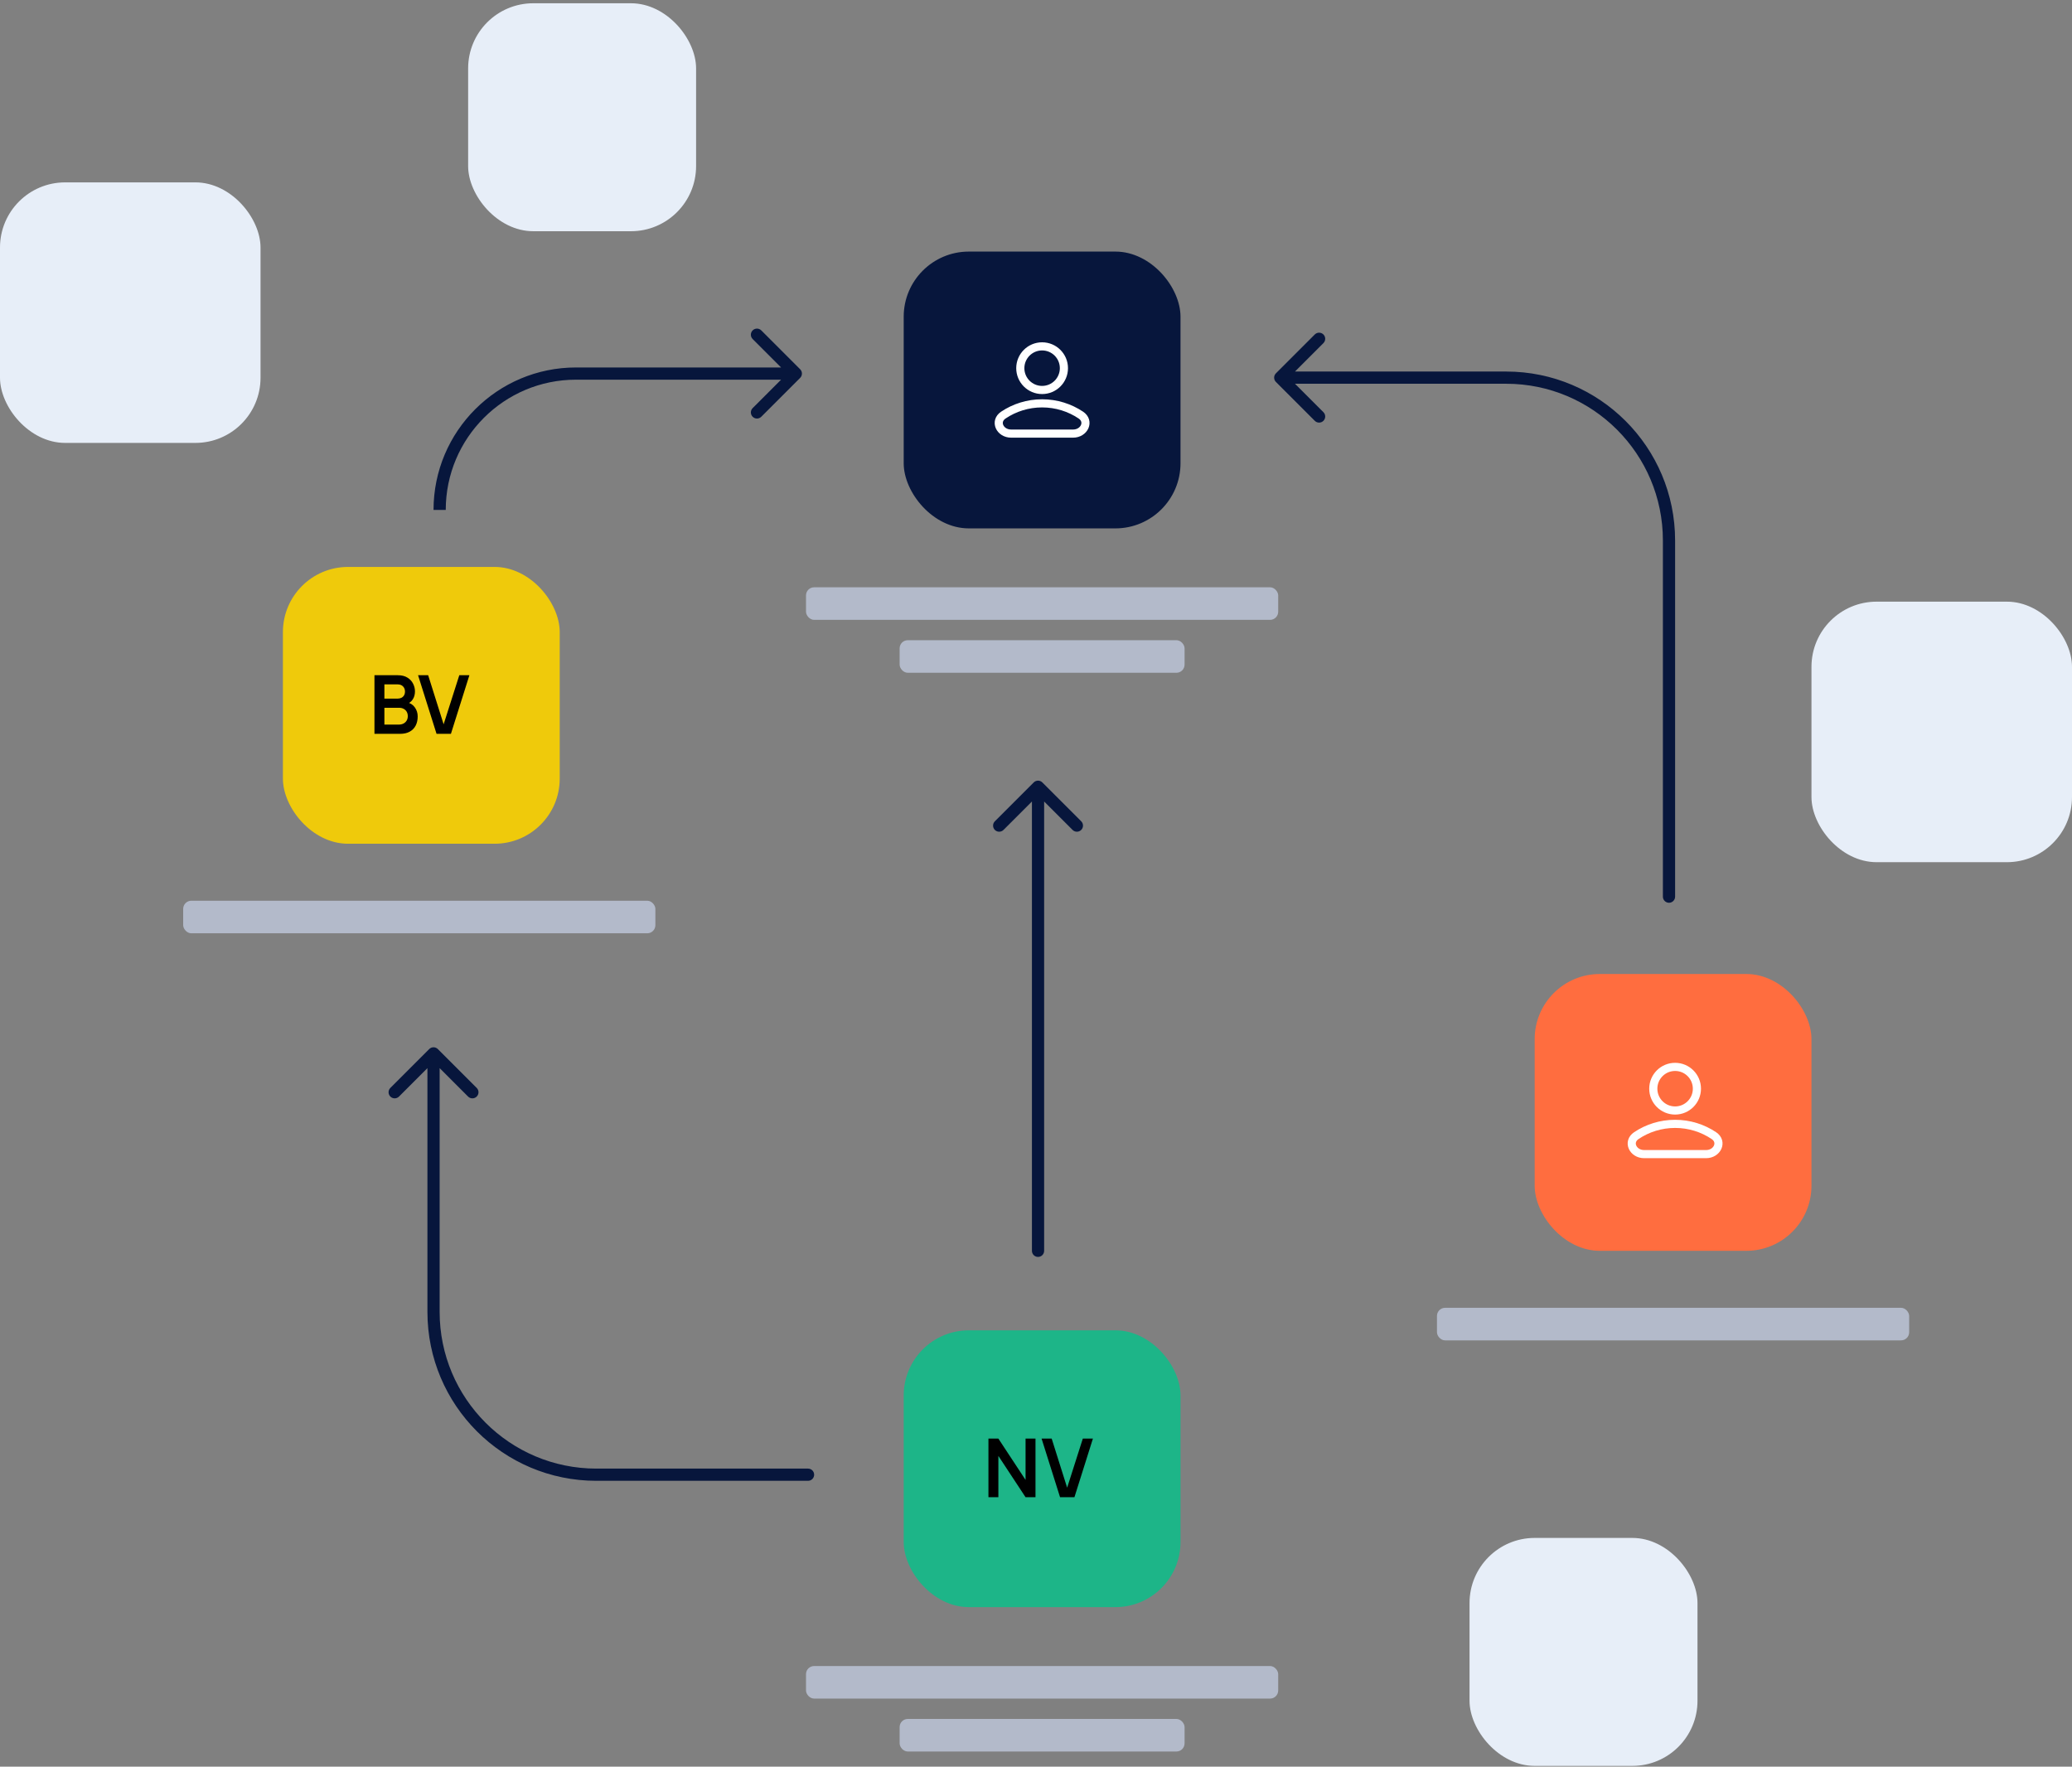
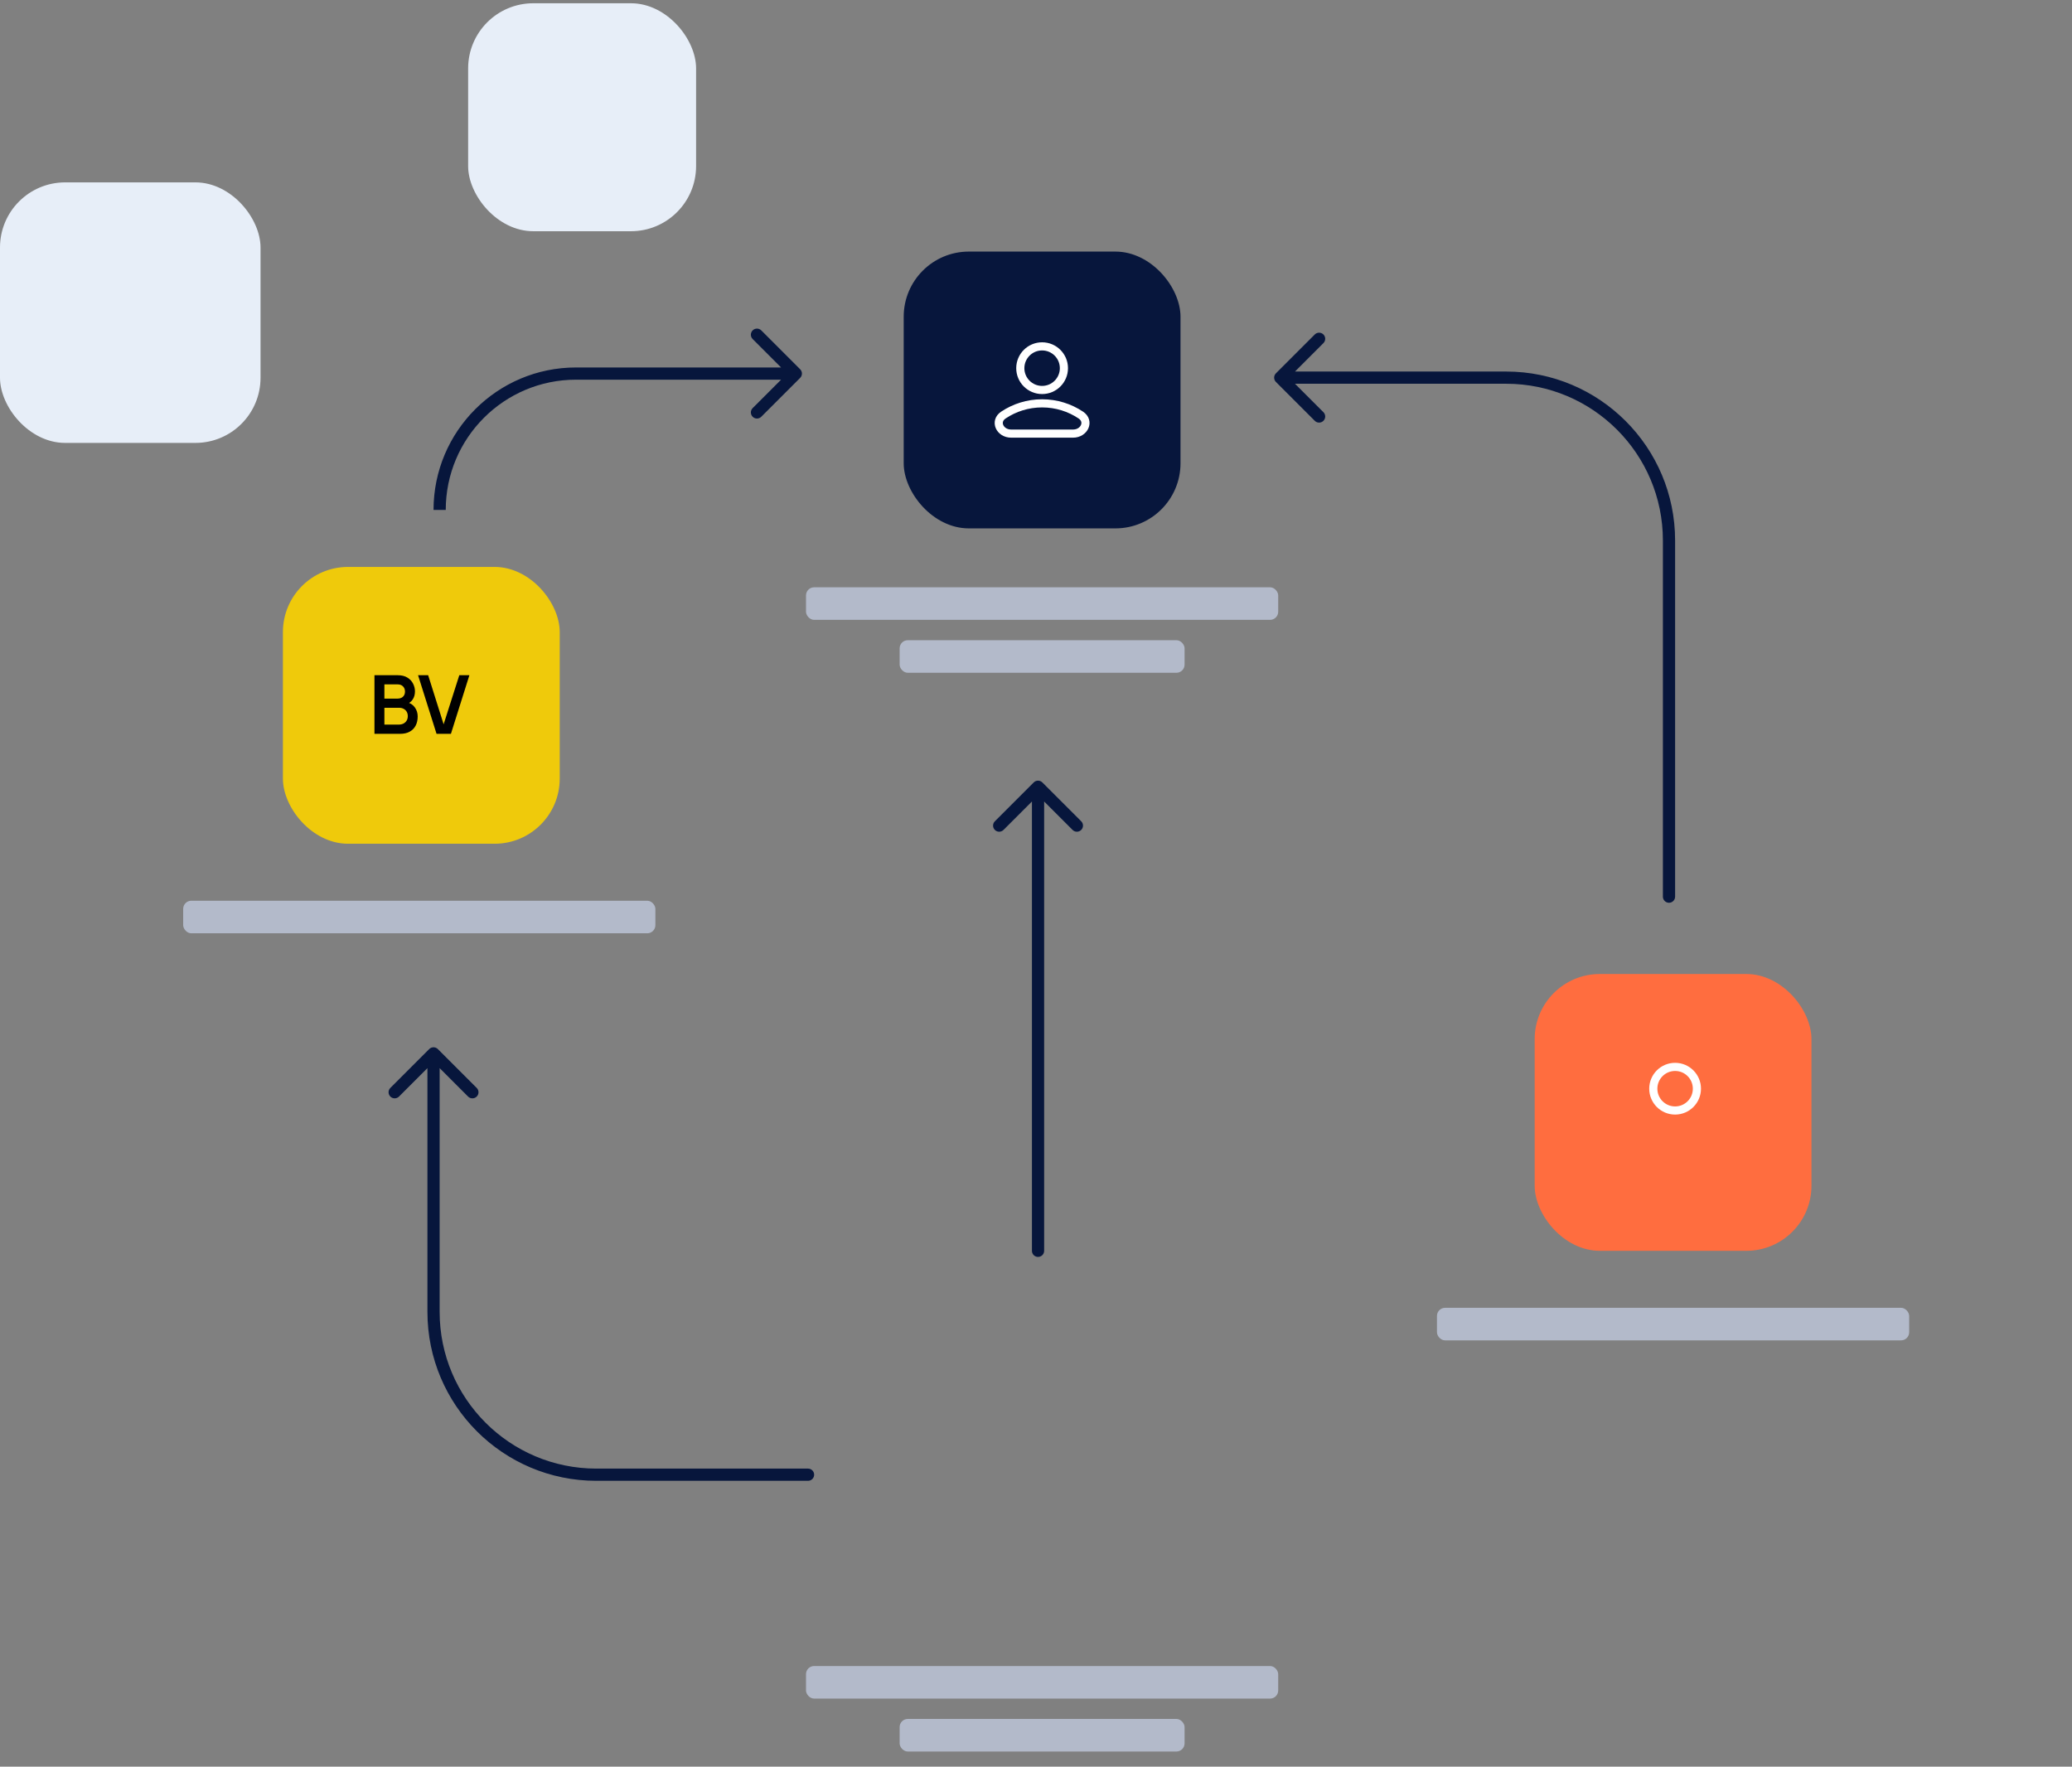
<svg xmlns="http://www.w3.org/2000/svg" width="509" height="434" viewBox="0 0 509 434" fill="none">
  <rect x="0" y="0" width="509" height="434" fill="#808080" stroke="none" />
  <rect x="45" y="221.271" width="116" height="8" rx="2" fill="#B3BACA" />
  <rect x="198" y="144.271" width="116" height="8" rx="2" fill="#B3BACA" />
  <rect x="353" y="321.271" width="116" height="8" rx="2" fill="#B3BACA" />
  <rect x="198" y="409.271" width="116" height="8" rx="2" fill="#B3BACA" />
  <rect x="221" y="422.271" width="70" height="8" rx="2" fill="#B3BACA" />
  <rect x="221" y="157.271" width="70" height="8" rx="2" fill="#B3BACA" />
-   <rect x="222" y="326.802" width="68" height="68" rx="16" fill="#1DB588" />
-   <path d="M242.816 367.802V353.402H245.256L251.936 363.552V353.402H254.376V367.802H251.936L245.256 357.652V367.802H242.816ZM260.411 367.802L255.871 353.402H258.351L262.151 365.462L266.001 353.402H268.481L263.941 367.802H260.411Z" fill="black" />
  <rect x="69.5" y="139.271" width="68" height="68" rx="16" fill="#EFCA0B" />
  <path d="M91.988 180.271V165.871H97.698C98.671 165.871 99.468 166.067 100.088 166.461C100.715 166.847 101.178 167.344 101.478 167.951C101.785 168.557 101.938 169.184 101.938 169.831C101.938 170.624 101.748 171.297 101.368 171.851C100.995 172.404 100.485 172.777 99.838 172.971V172.471C100.745 172.677 101.431 173.107 101.898 173.761C102.371 174.414 102.608 175.157 102.608 175.991C102.608 176.844 102.445 177.591 102.118 178.231C101.791 178.871 101.305 179.371 100.658 179.731C100.018 180.091 99.225 180.271 98.278 180.271H91.988ZM94.428 178.001H97.978C98.398 178.001 98.775 177.917 99.108 177.751C99.441 177.577 99.701 177.337 99.888 177.031C100.081 176.717 100.178 176.347 100.178 175.921C100.178 175.534 100.095 175.187 99.928 174.881C99.761 174.574 99.518 174.331 99.198 174.151C98.878 173.964 98.495 173.871 98.048 173.871H94.428V178.001ZM94.428 171.621H97.668C98.015 171.621 98.325 171.554 98.598 171.421C98.871 171.287 99.088 171.091 99.248 170.831C99.408 170.571 99.488 170.251 99.488 169.871C99.488 169.371 99.328 168.954 99.008 168.621C98.688 168.287 98.241 168.121 97.668 168.121H94.428V171.621ZM107.24 180.271L102.7 165.871H105.18L108.98 177.931L112.83 165.871H115.31L110.77 180.271H107.24Z" fill="black" />
  <rect x="222" y="61.802" width="68" height="68" rx="16" fill="#07163C" />
  <g clip-path="url(#clip0_12_9768)">
    <path d="M256 95.802C258.959 95.802 261.357 93.403 261.357 90.445C261.357 87.486 258.959 85.088 256 85.088C253.042 85.088 250.643 87.486 250.643 90.445C250.643 93.403 253.042 95.802 256 95.802Z" stroke="white" stroke-width="2" stroke-linecap="round" stroke-linejoin="round" />
    <path d="M265.511 101.963C267.808 103.497 266.367 106.516 263.605 106.516H248.394C245.632 106.516 244.192 103.497 246.489 101.963C249.21 100.145 252.481 99.085 256 99.085C259.518 99.085 262.789 100.145 265.511 101.963Z" stroke="white" stroke-width="2" />
  </g>
  <rect x="377" y="239.271" width="68" height="68" rx="16" fill="#FF6D3F" />
  <g clip-path="url(#clip1_12_9768)">
    <path d="M411.5 272.802C414.459 272.802 416.857 270.404 416.857 267.445C416.857 264.486 414.459 262.088 411.5 262.088C408.542 262.088 406.143 264.486 406.143 267.445C406.143 270.404 408.542 272.802 411.5 272.802Z" stroke="white" stroke-width="2" stroke-linecap="round" stroke-linejoin="round" />
-     <path d="M421.011 278.963C423.308 280.497 421.867 283.516 419.105 283.516H403.894C401.132 283.516 399.692 280.497 401.989 278.963C404.71 277.145 407.981 276.085 411.5 276.085C415.018 276.085 418.289 277.145 421.011 278.963Z" stroke="white" stroke-width="2" />
  </g>
  <path d="M253.5 307.271C253.5 308.099 254.172 308.771 255 308.771C255.828 308.771 256.5 308.099 256.5 307.271L253.5 307.271ZM256.061 192.21C255.475 191.624 254.525 191.624 253.939 192.21L244.393 201.756C243.808 202.342 243.808 203.292 244.393 203.877C244.979 204.463 245.929 204.463 246.515 203.877L255 195.392L263.485 203.877C264.071 204.463 265.021 204.463 265.607 203.877C266.192 203.292 266.192 202.342 265.607 201.756L256.061 192.21ZM256.5 307.271L256.5 193.271L253.5 193.271L253.5 307.271L256.5 307.271Z" fill="#07163C" />
  <path d="M196.561 92.831C197.146 92.246 197.146 91.296 196.561 90.71L187.015 81.164C186.429 80.578 185.479 80.578 184.893 81.164C184.308 81.75 184.308 82.7 184.893 83.285L193.379 91.771L184.893 100.256C184.308 100.842 184.308 101.792 184.893 102.377C185.479 102.963 186.429 102.963 187.015 102.377L196.561 92.831ZM195.5 90.271H141.5V93.271H195.5V90.271ZM141.5 90.271C122.17 90.271 106.5 105.941 106.5 125.271H109.5C109.5 107.598 123.827 93.271 141.5 93.271V90.271Z" fill="#07163C" />
  <path d="M107.561 257.71C106.975 257.124 106.025 257.124 105.439 257.71L95.893 267.256C95.308 267.842 95.308 268.792 95.893 269.377C96.479 269.963 97.429 269.963 98.015 269.377L106.5 260.892L114.985 269.377C115.571 269.963 116.521 269.963 117.107 269.377C117.692 268.792 117.692 267.842 117.107 267.256L107.561 257.71ZM198.5 363.771C199.328 363.771 200 363.099 200 362.271C200 361.442 199.328 360.771 198.5 360.771V363.771ZM105 258.771V322.271H108V258.771H105ZM146.5 363.771H198.5V360.771H146.5V363.771ZM105 322.271C105 345.191 123.58 363.771 146.5 363.771V360.771C125.237 360.771 108 343.534 108 322.271H105Z" fill="#07163C" />
  <path d="M408.5 220.271C408.5 221.099 409.172 221.771 410 221.771C410.828 221.771 411.5 221.099 411.5 220.271H408.5ZM313.439 91.71C312.854 92.296 312.854 93.246 313.439 93.831L322.985 103.377C323.571 103.963 324.521 103.963 325.107 103.377C325.692 102.792 325.692 101.842 325.107 101.256L316.621 92.771L325.107 84.285C325.692 83.7 325.692 82.75 325.107 82.164C324.521 81.578 323.571 81.578 322.985 82.164L313.439 91.71ZM411.5 220.271V132.771H408.5V220.271H411.5ZM370 91.271H314.5V94.271H370V91.271ZM411.5 132.771C411.5 109.851 392.92 91.271 370 91.271V94.271C391.263 94.271 408.5 111.508 408.5 132.771H411.5Z" fill="#07163C" />
  <rect y="44.802" width="64" height="64" rx="16" fill="#E7EEF8" />
  <rect x="115" y="0.802" width="56" height="56" rx="16" fill="#E7EEF8" />
-   <rect x="361" y="377.802" width="56" height="56" rx="16" fill="#E7EEF8" />
-   <rect x="445" y="147.802" width="64" height="64" rx="16" fill="#E7EEF8" />
  <defs>
    <clipPath id="clip0_12_9768">
      <rect width="24" height="24" fill="white" transform="translate(244 83.802)" />
    </clipPath>
    <clipPath id="clip1_12_9768">
      <rect width="24" height="24" fill="white" transform="translate(399.5 260.802)" />
    </clipPath>
  </defs>
</svg>